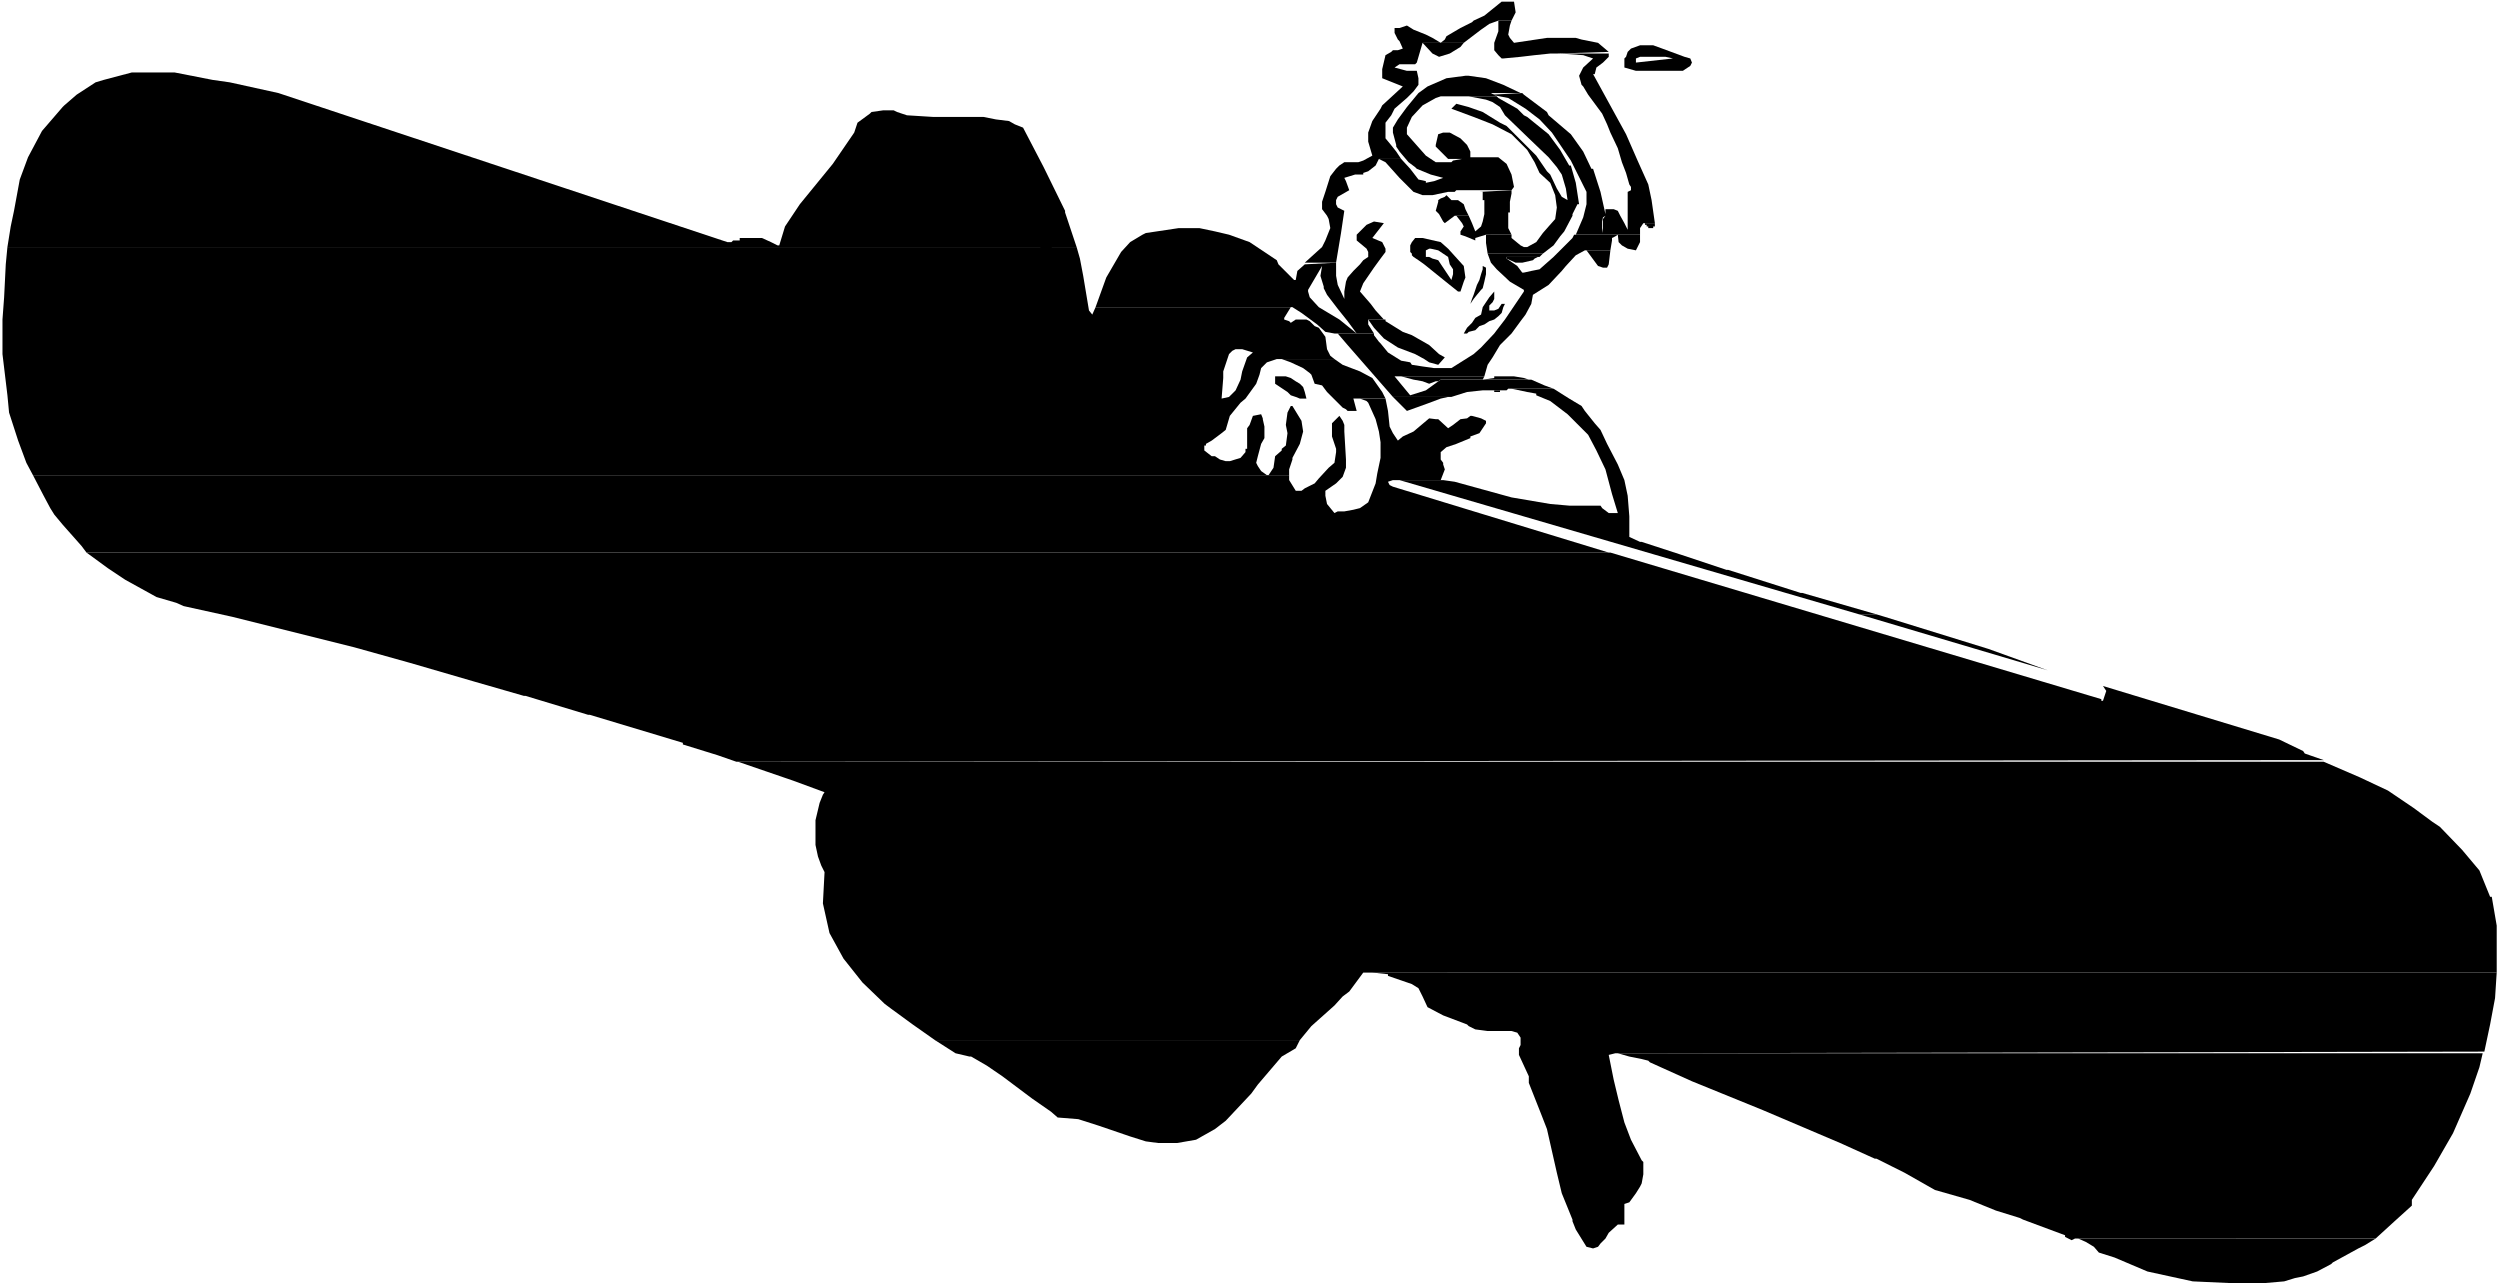
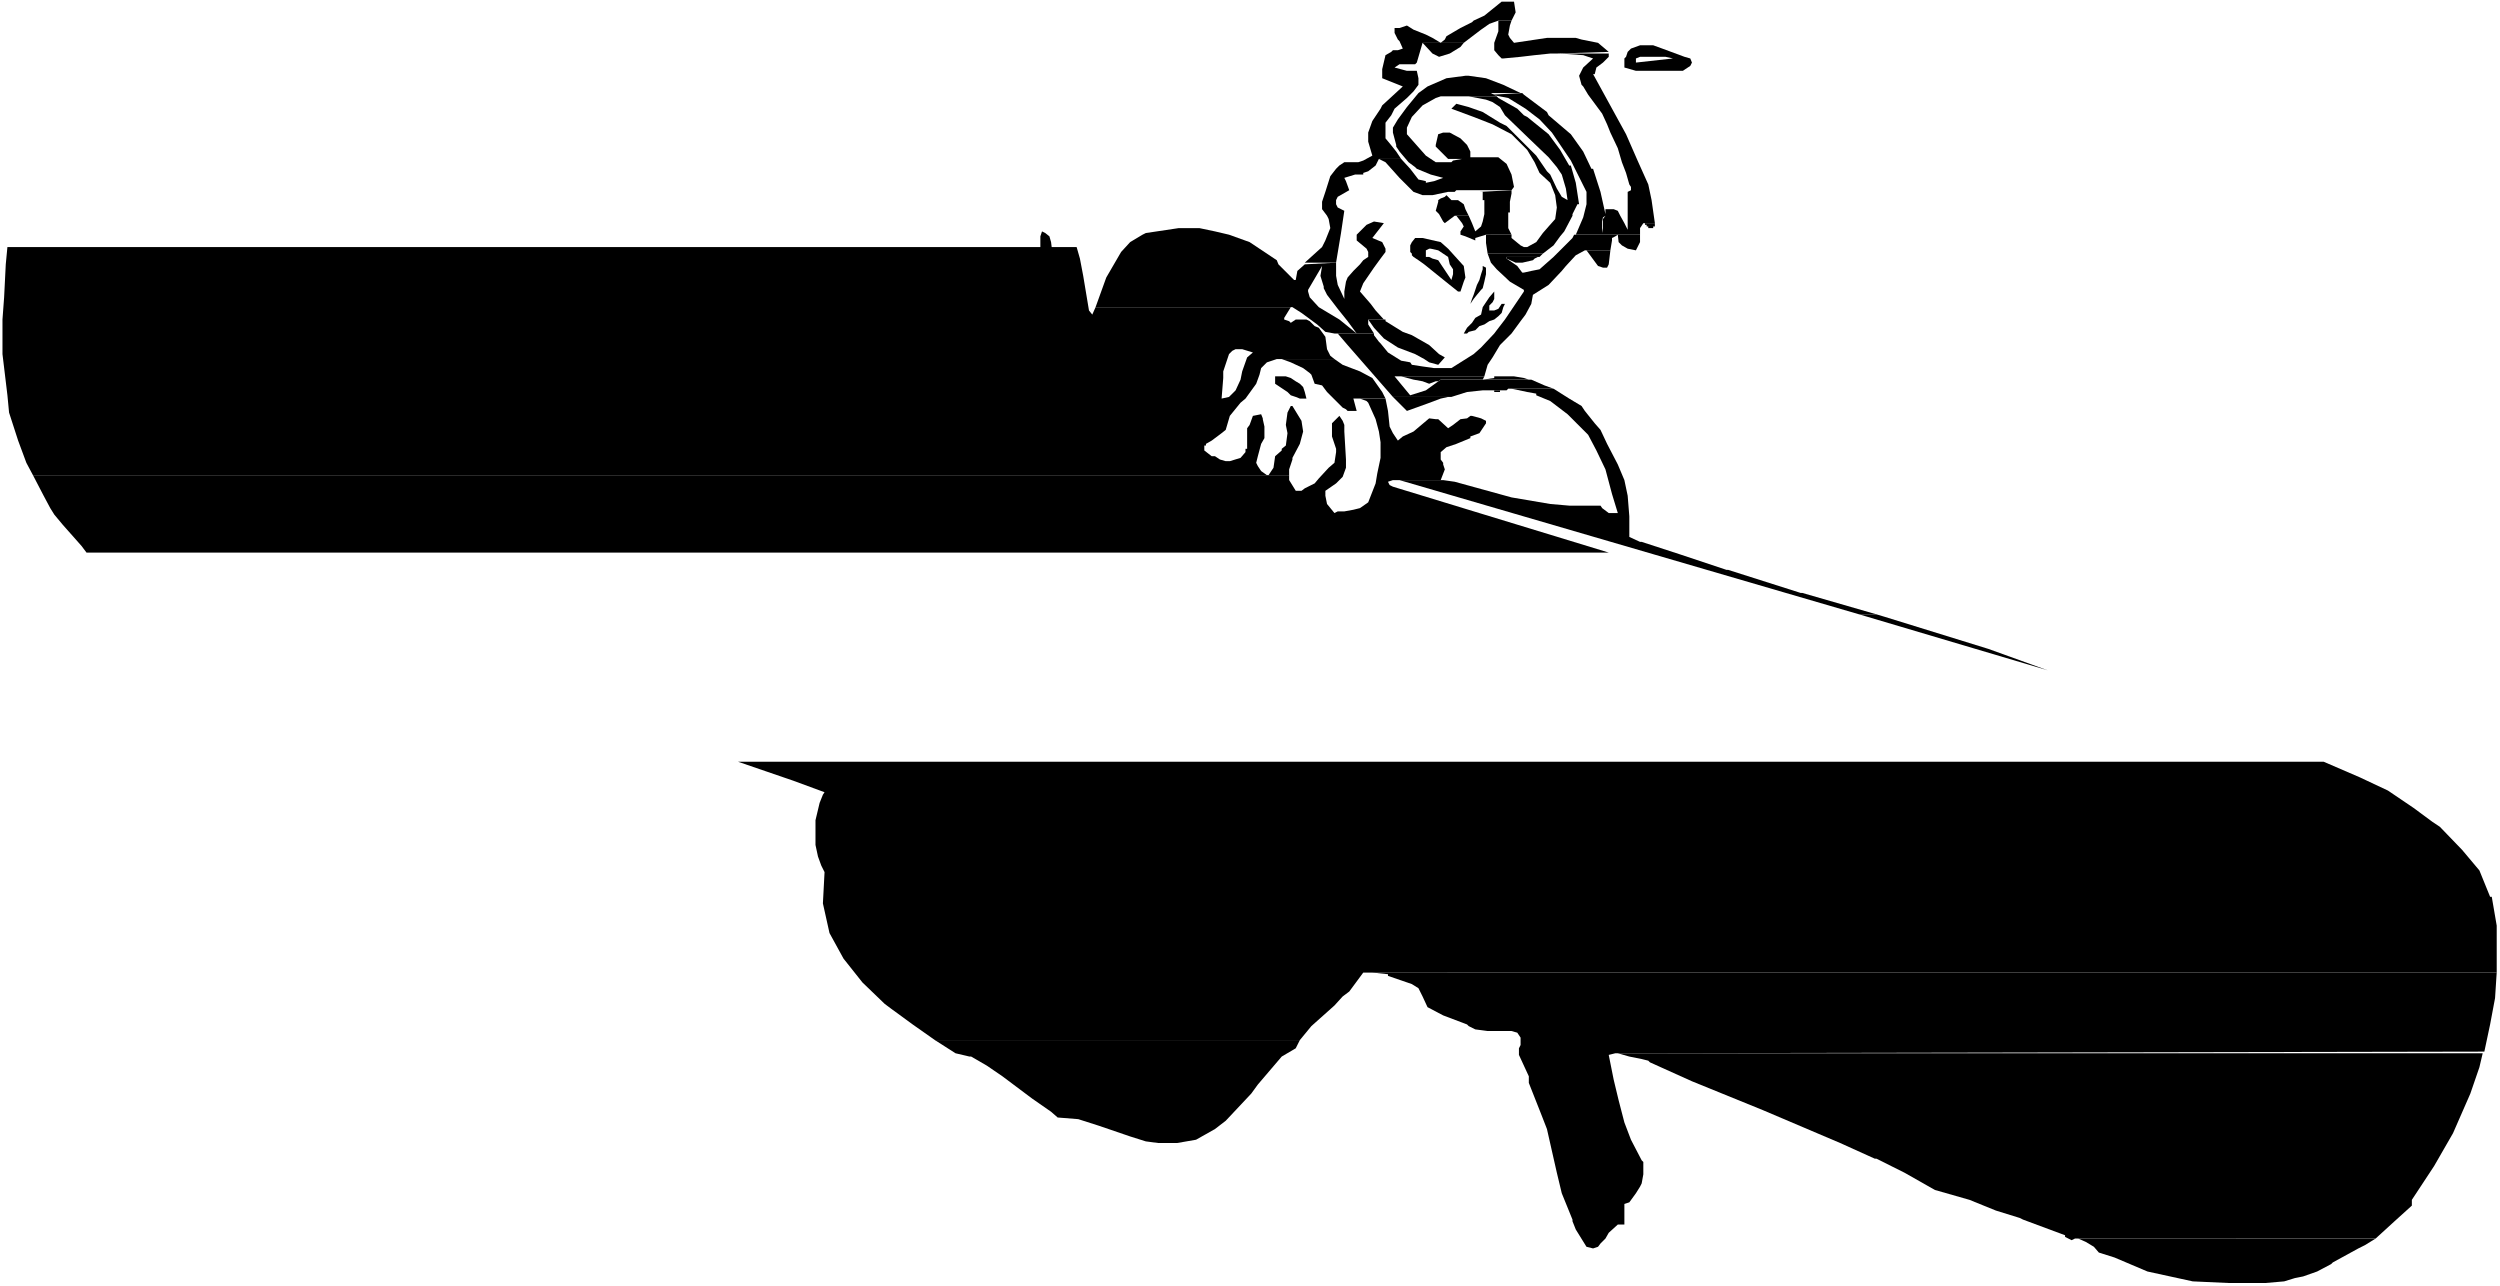
<svg xmlns="http://www.w3.org/2000/svg" xmlns:ns1="http://sodipodi.sourceforge.net/DTD/sodipodi-0.dtd" xmlns:ns2="http://www.inkscape.org/namespaces/inkscape" version="1.0" width="129.766mm" height="66.768mm" id="svg42" ns1:docname="Snowboarder 43.wmf">
  <rect width="100%" height="100%" fill="#808080" stroke="none" />
  <ns1:namedview id="namedview42" pagecolor="#ffffff" bordercolor="#000000" borderopacity="0.25" ns2:showpageshadow="2" ns2:pageopacity="0.0" ns2:pagecheckerboard="0" ns2:deskcolor="#d1d1d1" ns2:document-units="mm" />
  <defs id="defs1">
    <pattern id="WMFhbasepattern" patternUnits="userSpaceOnUse" width="6" height="6" x="0" y="0" />
  </defs>
  <path style="fill:#ffffff;fill-opacity:1;fill-rule:evenodd;stroke:none" d="M 0,252.353 H 490.455 V 0 H 0 Z" id="path1" />
  <path style="fill:#000000;fill-opacity:1;fill-rule:evenodd;stroke:none" d="m 321.745,8.886 -1.778,0.646 -0.646,0.646 -0.323,0.969 -0.323,0.323 v 0.485 1.292 l 2.262,0.646 h 4.202 5.01 l 0.97,-0.646 0.485,-0.323 0.323,-0.646 -0.323,-0.808 -1.131,-0.323 h -3.717 l 1.454,0.323 -7.272,0.808 v -0.808 l 0.808,-0.323 h 1.616 0.323 6.787 l -4.363,-1.616 -1.778,-0.646 h -0.97 z" id="path2" />
-   <path style="fill:#ffffff;fill-opacity:1;fill-rule:evenodd;stroke:none" d="m 141.4,49.76 v 1.292 l 0.646,1.131 0.97,0.969 1.454,0.323 -7.11,-2.746 -7.11,-2.585 -7.11,-2.746 -6.787,-2.746 -7.11,-3.07 -7.11,-2.585 -7.11,-2.746 -6.787,-2.423 6.464,2.1 6.626,2.262 6.787,2.1 6.787,2.1 6.464,1.939 6.787,2.423 6.787,2.423 z" id="path3" />
  <path style="fill:#000000;fill-opacity:1;fill-rule:evenodd;stroke:none" d="m 207.494,52.829 0.323,0.323 0.646,0.646 0.646,0.646 v 1.454 h -2.909 l -0.323,-1.777 -0.485,-1.292 -0.323,-1.292 -0.323,-1.454 -0.646,-1.292 V 47.498 46.367 l 0.323,-0.969 0.646,0.323 0.808,0.646 0.323,1.131 0.162,1.292 v 0.969 l 0.485,0.969 0.323,1.131 z" id="path4" />
  <path style="fill:#000000;fill-opacity:1;fill-rule:evenodd;stroke:none" d="m 280.699,48.79 1.454,0.323 1.939,1.292 0.323,1.454 0.646,0.969 v 0.969 l -0.323,1.131 -2.586,-3.877 -1.131,-0.323 -0.646,-0.323 h -0.646 v -1.292 l 0.646,-0.323 h 3.717 l -1.454,-1.292 -3.555,-0.808 h -0.808 -0.646 l -0.646,0.808 -0.323,0.646 v 1.292 l 0.323,0.323 v 0.323 l 0.323,0.323 0.97,0.646 1.131,0.808 5.01,4.039 1.616,1.292 h 0.485 l 0.646,-1.939 0.323,-0.808 -0.323,-2.262 -3.07,-3.393 z" id="path5" />
  <path style="fill:#000000;fill-opacity:1;fill-rule:evenodd;stroke:none" d="m 290.88,56.545 -0.323,0.323 -0.808,0.969 -0.646,0.808 -0.646,0.969 0.323,-0.969 0.323,-0.808 0.323,-0.969 0.323,-0.969 0.485,-0.969 0.323,-1.131 0.323,-0.969 v -0.646 l 0.646,0.323 v 1.292 l -0.323,1.454 z" id="path6" />
  <path style="fill:#000000;fill-opacity:1;fill-rule:evenodd;stroke:none" d="m 293.142,58.645 -0.323,0.646 -0.646,0.646 v 0.323 0.646 h 0.97 l 0.808,-0.323 0.646,-0.969 h 0.646 l -0.323,0.646 -0.323,1.131 -0.646,0.646 -0.808,0.646 -0.97,0.323 -0.97,0.646 -0.97,0.323 -0.808,0.808 -1.293,0.323 -0.323,0.323 h -0.646 l 0.646,-1.131 0.97,-0.969 0.646,-0.969 1.131,-0.646 0.323,-1.454 0.646,-0.969 0.646,-0.969 0.97,-1.131 v 0.646 0.485 z" id="path7" />
-   <path style="fill:#ffffff;fill-opacity:1;fill-rule:evenodd;stroke:none" d="m 233.997,80.617 0.646,-0.323 0.97,0.646 0.646,0.646 1.454,0.485 -0.323,0.485 -0.323,0.808 -0.485,0.646 -0.646,0.969 -0.97,-0.646 -0.97,-0.646 -1.131,-1.131 -0.646,-0.485 -69.811,-22.457 v -1.777 l 8.726,2.746 8.888,3.07 9.211,2.746 8.726,3.07 8.888,2.746 9.05,3.07 8.888,2.585 z" id="path8" />
  <path style="fill:#ffffff;fill-opacity:1;fill-rule:evenodd;stroke:none" d="m 211.857,69.147 -0.97,0.323 -0.97,-0.323 -0.97,-0.646 h -0.808 l -0.323,-1.454 0.323,-0.969 0.323,-0.969 1.454,-0.323 0.97,0.323 0.646,1.292 v 1.292 z" id="path9" />
  <path style="fill:#000000;fill-opacity:1;fill-rule:evenodd;stroke:none" d="m 256.297,78.194 h -1.293 l -0.808,-0.323 -0.97,-0.323 -0.646,-0.646 -1.454,-0.969 -0.97,-0.646 v -1.454 h 0.97 1.131 l 0.97,0.323 0.97,0.646 0.808,0.485 0.646,0.646 0.323,0.969 z" id="path10" />
  <path style="fill:#000000;fill-opacity:1;fill-rule:evenodd;stroke:none" d="m 172.912,165.274 2.747,-1.292 1.293,-0.323 h 1.293 l 0.485,0.969 v 1.777 l -0.808,3.07 -0.323,1.292 v 1.777 l 0.646,1.292 1.454,1.616 0.323,1.777 0.97,1.292 1.454,1.454 6.464,4.039 1.293,1.292 -1.293,0.646 v 0.646 0.808 l 2.262,1.939 v 0.646 l -0.323,1.454 -0.646,1.939 -0.97,1.131 -1.778,0.646 h -1.293 l -1.778,-0.646 -2.747,-1.454 -1.293,-0.969 -5.494,-5.17 -2.262,-2.908 -1.939,-2.746 -1.778,-3.07 -0.646,-3.393 v -4.039 l 0.97,-4.039 -0.323,-0.646 0.646,-2.1 1.616,-0.969 h 0.808 l 0.646,0.646 z" id="path11" />
  <path style="fill:#000000;fill-opacity:1;fill-rule:evenodd;stroke:none" d="m 306.07,10.501 4.525,0.323 1.939,0.646 -1.939,1.777 -0.808,1.616 0.485,1.777 0.323,0.323 0.97,1.616 2.747,3.716 0.97,2.1 0.646,1.616 1.454,3.07 0.808,2.746 0.808,2.1 0.646,2.262 0.323,0.485 v 0.646 l -0.646,0.323 v 1.616 2.423 3.393 l -0.646,-1.292 -0.808,-1.454 h -2.909 l -0.485,0.646 v 1.777 l -0.162,0.969 V 43.459 l 0.162,-0.808 0.485,-0.323 h 2.909 l -0.485,-0.969 -0.808,-0.323 h -0.97 -0.646 v 0.969 l -0.97,-4.362 -1.454,-4.524 h -0.323 l -1.616,-3.393 -2.424,-3.393 -4.363,-3.716 -0.323,-0.646 -4.525,-3.393 -0.323,-0.323 -6.141,0.323 3.394,0.646 3.394,2.1 2.747,2.1 2.424,2.585 3.717,5.493 3.07,6.139 v 2.423 l -0.646,2.585 -1.454,3.393 h 12.605 v -1.292 l 0.646,-0.969 h 2.262 l -0.646,-4.524 -0.646,-3.07 -2.101,-4.685 -2.262,-5.17 -6.464,-11.794 h 0.323 l 0.323,-1.292 1.293,-0.969 1.131,-1.131 v -0.646 z" id="path12" />
-   <path style="fill:#000000;fill-opacity:1;fill-rule:evenodd;stroke:none" d="m 145.117,46.69 v 0.485 h -1.293 l -0.323,0.323 h -0.808 L 54.621,18.256 45.086,16.156 41.693,15.671 34.259,14.217 h -3.07 -5.333 l -5.494,1.454 -1.616,0.485 -3.717,2.423 -2.424,2.1 -0.323,0.323 -4.04,4.685 -2.747,5.17 -1.616,4.362 -1.131,6.139 -0.646,3.07 -0.646,4.039 H 211.211 l -2.262,-6.785 v -0.323 l -4.202,-8.563 -4.04,-7.755 -1.616,-0.646 -1.131,-0.646 -2.586,-0.323 -2.424,-0.485 h -6.787 -3.07 l -5.171,-0.323 -1.939,-0.646 -0.646,-0.323 h -2.101 l -2.262,0.323 -0.323,0.323 -2.424,1.777 -0.646,1.939 -4.202,6.139 -6.464,7.916 -2.909,4.362 -1.131,3.716 h -0.323 l -1.293,-0.646 -1.778,-0.808 z" id="path13" />
  <path style="fill:#000000;fill-opacity:1;fill-rule:evenodd;stroke:none" d="m 291.526,46.044 v 1.616 l 0.323,2.1 h 10.827 l 2.101,-1.616 1.293,-1.777 0.808,-0.969 1.616,-3.07 v -0.323 l 0.97,-1.939 h 0.323 l -0.646,-4.201 -0.97,-3.393 h -0.323 l -1.778,-3.07 -2.262,-3.07 -4.202,-3.393 -0.646,-0.323 -1.293,-1.292 -3.717,-2.1 -0.323,-0.323 h -5.494 l 3.394,0.646 1.293,0.485 1.454,0.969 0.97,1.616 4.686,4.524 3.878,3.716 1.616,1.939 0.97,1.454 0.808,2.746 0.323,2.262 -1.131,-0.646 -0.97,-1.616 -1.293,-2.746 -0.646,-0.646 -2.101,-3.07 -3.07,-3.07 -2.747,-2.746 -1.293,-0.646 -3.394,-2.1 -2.747,-0.969 -2.424,-0.646 -0.97,0.969 4.363,1.616 3.717,1.454 3.717,1.939 0.808,0.808 2.262,2.262 1.454,2.423 0.97,2.1 2.101,1.939 0.97,2.423 0.323,2.423 -0.323,2.262 -1.293,1.454 -1.131,1.292 -1.293,1.777 -1.778,0.969 h -0.646 l -0.646,-0.323 -1.778,-1.454 v -0.646 z" id="path14" />
  <path style="fill:#000000;fill-opacity:1;fill-rule:evenodd;stroke:none" d="m 294.596,0.323 -3.394,2.746 -2.101,0.969 -0.323,0.323 -2.262,1.131 -2.747,1.616 -0.323,0.646 -0.808,0.646 -1.616,-0.969 -1.293,-0.646 -2.424,-0.969 -1.293,-0.808 -1.454,0.485 h -0.97 v 0.969 l 0.646,1.292 0.323,0.323 0.646,1.454 -0.97,0.323 h -0.97 l -0.323,0.323 -1.131,0.646 -0.646,2.746 v 1.777 l 4.04,1.616 -4.04,3.716 -0.323,0.646 -1.616,2.423 -0.808,2.262 v 1.777 l 0.808,2.746 -1.778,0.969 -0.97,0.323 h -2.747 l -0.97,0.646 -0.646,0.646 -1.131,1.454 -0.97,3.07 -0.646,1.939 v 1.454 l 0.97,1.292 0.323,0.646 0.323,1.777 -0.97,2.423 -0.646,1.292 -3.394,3.07 h 6.141 l 0.97,-5.816 0.646,-4.362 -0.646,-0.323 -0.646,-0.323 -0.323,-0.646 v -0.808 l 0.323,-0.646 2.262,-1.292 -0.646,-1.777 -0.323,-0.646 2.101,-0.646 h 1.616 v -0.323 l 0.97,-0.323 1.454,-1.131 0.646,-1.292 h 4.363 l -0.97,-1.454 -1.293,-1.616 -0.808,-0.969 v -1.777 -1.292 l 1.131,-1.454 0.646,-1.292 2.424,-2.1 0.97,-0.969 0.323,-0.323 0.97,-1.292 v -1.292 l -0.323,-1.454 h -0.646 -1.293 l -2.424,-0.646 0.97,-0.646 h 3.07 l 0.323,-0.323 1.131,-3.877 h 8.08 l 3.394,-2.585 1.616,-1.131 1.778,-0.646 h 2.586 l 0.808,-1.616 -0.323,-2.1 z" id="path15" />
  <path style="fill:#000000;fill-opacity:1;fill-rule:evenodd;stroke:none" d="m 259.368,52.183 -0.323,1.939 0.646,2.1 v 0.323 l 0.646,1.292 2.101,2.746 1.939,2.423 1.778,2.423 -3.394,-2.746 -4.04,-2.423 -1.778,-1.939 -0.323,-1.131 v -0.323 l 2.747,-4.685 h 2.747 V 51.537 l -6.141,0.323 -1.454,1.292 -0.323,1.777 h -0.323 l -3.07,-3.07 -0.323,-0.808 -2.424,-1.616 -2.909,-1.939 -4.04,-1.454 -2.747,-0.646 -3.07,-0.646 h -4.04 l -6.464,0.969 -0.646,0.323 -2.424,1.454 -1.778,1.939 -2.909,5.008 -2.101,5.816 h 38.622 l 1.778,1.131 3.07,2.262 1.616,1.454 1.778,0.323 h 7.757 l -1.131,-1.777 v -0.969 h 3.07 -3.394 3.394 l -1.616,-1.777 -0.97,-1.292 -2.101,-2.423 0.646,-1.616 2.101,-3.07 1.293,-1.777 0.97,-1.292 v -0.646 l -0.646,-1.292 -1.939,-0.808 2.262,-2.908 -1.939,-0.323 -1.454,0.646 -1.293,1.292 -0.646,0.646 v 1.131 l 1.939,1.616 0.323,0.646 v 0.969 l -0.97,0.646 -0.646,0.808 -1.293,1.292 -1.131,1.292 -0.323,0.808 -0.323,1.939 v 1.454 l -1.293,-2.746 -0.323,-1.777 v -1.939 z" id="path16" />
  <path style="fill:#000000;fill-opacity:1;fill-rule:evenodd;stroke:none" d="m 295.243,50.406 h 6.787 l 0.646,-0.646 h -10.827 l 0.646,1.777 1.131,1.292 2.586,2.423 2.747,1.616 v 0.323 l -3.717,5.493 -1.616,2.1 -0.485,0.646 -2.586,2.746 -1.454,1.292 -4.363,2.746 h -3.394 l -2.262,-0.323 -2.101,-0.323 -0.323,-0.485 -1.778,-0.323 -2.586,-1.616 -1.454,-1.777 -0.323,-0.323 -0.97,-1.292 v -0.323 h -7.434 0.323 l 1.939,2.262 8.888,10.178 h 11.474 l 3.07,-0.969 3.07,-0.323 h 4.686 l 0.323,-0.323 h 8.888 l -1.778,-0.646 -2.586,-1.131 h -17.776 l -2.909,2.1 -3.07,0.969 -3.07,-3.716 h 17.614 l 0.646,-2.262 0.97,-1.454 1.454,-2.423 2.262,-2.262 1.778,-2.423 0.97,-1.292 1.131,-2.1 0.323,-1.777 3.07,-1.939 2.586,-2.746 0.808,-0.969 1.939,-2.1 1.778,-0.969 h 5.01 l 0.323,-1.939 v -0.485 l 0.646,-0.323 0.485,-0.323 h 4.363 -12.928 l -0.323,0.646 -3.394,3.393 -0.323,0.323 -2.747,2.423 -1.616,0.323 -1.454,0.323 h -0.323 l -0.97,-1.292 -2.101,-1.454 v -0.323 h 6.464 z" id="path17" />
  <path style="fill:#000000;fill-opacity:1;fill-rule:evenodd;stroke:none" d="m 253.227,79.648 -0.646,1.292 -0.323,2.423 0.323,1.616 -0.323,2.423 -0.808,0.646 v 0.323 l -1.293,1.131 -0.323,2.262 -0.97,1.454 h -0.323 l -1.131,-0.808 -0.646,-0.969 -0.323,-0.646 0.323,-1.292 0.646,-2.423 0.646,-1.131 v -2.262 l -0.323,-1.454 v -0.162 l -0.323,-0.808 -1.616,0.323 -0.646,1.777 -0.485,0.646 v 2.746 1.292 h -0.323 v 0.646 l -0.97,1.131 -2.101,0.646 h -0.808 l -1.131,-0.323 -0.97,-0.646 h -0.646 l -1.454,-1.131 v -0.969 h 0.323 v -0.323 l 1.131,-0.646 1.939,-1.454 0.808,-0.646 0.808,-2.746 2.101,-2.585 0.97,-0.808 2.101,-2.908 0.646,-1.777 0.323,-1.292 1.131,-1.131 1.939,-0.646 h 0.646 10.666 l -0.808,-0.646 -0.646,-1.292 h -16.645 l 2.101,0.646 -1.131,0.969 -0.97,2.746 -0.323,1.616 -0.97,2.1 -1.293,1.292 -1.454,0.323 0.323,-4.039 v -1.292 l 1.131,-3.393 0.646,-0.646 0.646,-0.323 h 0.97 16.968 l -0.323,-2.423 -1.293,-1.777 -0.808,-0.323 -0.97,-0.969 -0.646,-0.323 h -0.646 -1.454 l -0.97,0.646 -0.323,-0.323 -0.97,-0.323 v -0.323 l 1.293,-2.1 h -38.299 l -0.646,1.454 -0.646,-0.808 -1.131,-6.785 -0.646,-3.393 -0.646,-2.262 H 1.454 l -0.323,3.393 -0.323,6.462 -0.323,4.362 v 6.785 l 0.97,8.078 0.323,3.393 1.778,5.493 1.616,4.362 1.293,2.423 H 252.904 v -1.131 l 0.646,-1.939 V 89.826 l 1.454,-2.746 0.646,-2.423 -0.323,-2.1 -1.778,-2.908 z" id="path18" />
  <path style="fill:#000000;fill-opacity:1;fill-rule:evenodd;stroke:none" d="m 266.801,78.194 1.293,0.485 0.323,0.323 1.454,3.231 0.646,2.423 0.323,2.1 v 3.07 l -0.646,3.07 -0.323,1.939 -1.454,3.716 -1.616,1.131 -1.293,0.323 -1.778,0.323 h -1.293 l -0.646,0.323 -1.454,-1.777 -0.323,-1.616 v -0.969 l 2.101,-1.454 1.293,-1.292 0.646,-1.777 v -1.616 l -0.323,-5.493 v -1.292 l -0.323,-0.808 -0.323,-0.485 -0.323,-0.485 -1.454,1.454 v 0.969 1.616 l 0.808,2.423 v 0.646 l -0.323,2.1 -1.131,0.969 -1.939,2.1 -0.808,0.969 -1.939,0.969 -0.646,0.485 h -1.131 l -1.293,-2.1 V 93.219 H 6.464 l 2.101,4.039 1.293,2.423 0.808,1.292 1.616,1.939 3.717,4.2 0.97,1.292 H 315.604 l -42.339,-12.925 -0.646,-0.323 -0.323,-0.646 0.97,-0.323 h 9.373 l 0.808,-2.1 -0.323,-0.969 v -0.323 l -0.485,-0.646 v -1.454 l 1.131,-0.969 1.939,-0.646 2.747,-1.131 v -0.323 l 1.778,-0.646 1.293,-1.939 v -0.485 l -0.97,-0.485 -1.778,-0.485 h -0.323 l -0.646,0.485 -1.293,0.162 -1.454,1.131 -0.97,0.646 -1.939,-1.777 h -0.485 l -1.293,-0.162 -3.07,2.585 -2.101,0.969 -0.97,0.808 -0.97,-1.454 -0.646,-1.292 -0.323,-3.07 -0.485,-2.423 z" id="path19" />
  <path style="fill:#000000;fill-opacity:1;fill-rule:evenodd;stroke:none" d="m 296.536,76.255 3.07,0.646 1.778,0.323 v 0.323 l 2.747,1.131 3.394,2.585 4.04,4.039 1.616,3.07 1.778,3.716 1.293,4.847 1.131,3.716 h -1.454 -0.323 l -1.293,-0.969 -0.323,-0.485 h -0.485 -5.656 l -3.717,-0.323 -7.595,-1.292 -11.15,-3.07 -2.262,-0.323 h -8.565 l 90.173,26.334 h 3.394 l -14.544,-4.2 h -0.323 L 339.036,111.798 h -0.323 l -9.211,-3.07 -7.434,-2.423 h -0.323 l -2.101,-0.969 v -4.039 l -0.323,-4.039 -0.646,-3.07 -1.293,-3.07 -2.101,-4.039 -1.293,-2.746 -1.131,-1.292 -1.939,-2.423 -0.646,-0.969 -2.424,-1.454 -3.07,-1.939 z" id="path20" />
-   <path style="fill:#000000;fill-opacity:1;fill-rule:evenodd;stroke:none" d="m 412.564,134.578 0.646,0.969 -0.323,0.969 -0.323,0.969 h -0.323 v -0.323 L 315.928,108.405 H 16.968 l 4.202,3.07 3.394,2.262 6.141,3.393 3.878,1.131 1.454,0.646 9.534,2.1 23.917,5.978 10.989,3.07 12.766,3.716 9.534,2.746 h 0.323 l 12.282,3.716 h 0.323 l 18.261,5.493 v 0.323 l 6.787,2.1 3.717,1.292 311.403,-0.323 -3.717,-1.292 -0.323,-0.485 -4.686,-2.262 z" id="path21" />
  <path style="fill:#000000;fill-opacity:1;fill-rule:evenodd;stroke:none" d="m 144.47,149.441 h 0.323 l 10.827,3.716 6.141,2.262 -0.323,0.485 -0.646,1.616 -0.808,3.393 v 4.847 l 0.485,2.262 0.646,1.777 0.646,1.292 -0.323,6.139 1.293,5.816 2.747,5.008 3.717,4.685 4.363,4.2 1.293,0.969 4.202,3.07 4.363,3.07 h 71.589 l 2.262,-2.746 4.525,-4.039 1.616,-1.777 1.293,-0.969 2.747,-3.716 h 222.361 v -1.454 -7.755 l -0.97,-5.655 h -0.323 l -2.101,-5.17 -3.394,-4.039 -4.363,-4.524 -1.454,-0.969 -3.717,-2.746 -5.01,-3.393 -5.494,-2.585 -7.11,-3.07 z" id="path22" />
  <path style="fill:#000000;fill-opacity:1;fill-rule:evenodd;stroke:none" d="m 293.95,4.039 v 2.1 l -0.808,2.262 V 9.209 9.855 l 0.808,0.969 0.646,0.646 h 0.323 l 3.394,-0.323 2.747,-0.323 3.07,-0.323 h 1.293 l 10.181,-0.323 -2.101,-1.777 -3.232,-0.646 -1.131,-0.323 h -5.656 l -6.464,0.969 -0.808,-0.969 -0.323,-0.646 0.323,-1.777 0.323,-0.969 z" id="path23" />
  <path style="fill:#000000;fill-opacity:1;fill-rule:evenodd;stroke:none" d="m 293.142,73.832 v 0.323 l -2.262,0.323 0.323,-0.646 h -16.322 l 2.424,0.646 1.778,0.323 1.293,0.485 1.293,-0.485 h 0.485 l 0.485,-0.323 h 17.291 l -0.97,-0.323 -1.939,-0.323 z" id="path24" />
  <path style="fill:#000000;fill-opacity:1;fill-rule:evenodd;stroke:none" d="m 251.449,70.439 1.778,0.646 2.424,1.131 1.293,0.969 0.323,0.323 0.646,1.777 1.454,0.323 0.97,1.292 0.646,0.646 2.424,2.423 0.646,0.323 0.323,0.323 h 1.778 l -0.646,-2.423 h 6.302 l -0.646,-1.292 -1.939,-2.746 -2.424,-1.292 -3.394,-1.292 -1.616,-1.131 z" id="path25" />
  <path style="fill:#000000;fill-opacity:1;fill-rule:evenodd;stroke:none" d="m 279.083,8.401 1.939,2.1 1.293,0.646 2.101,-0.646 2.101,-1.292 0.646,-0.808 z" id="path26" />
  <path style="fill:#000000;fill-opacity:1;fill-rule:evenodd;stroke:none" d="m 274.881,12.602 h 0.323 0.485 1.293 0.323 z" id="path27" />
  <path style="fill:#000000;fill-opacity:1;fill-rule:evenodd;stroke:none" d="m 287.486,14.863 -3.717,0.485 -3.717,1.616 -1.778,1.292 -2.262,2.746 -1.778,2.423 -0.97,1.616 v 0.969 l 0.646,2.423 v 0.323 l 0.646,0.969 1.778,2.1 1.293,0.969 0.323,0.323 2.747,1.131 2.424,0.646 -1.778,0.646 -1.616,0.323 v -0.323 l -1.454,-0.323 -1.616,-2.1 -1.778,-1.939 h -4.363 l 1.293,0.646 2.747,3.07 2.747,2.746 1.778,0.646 h 1.939 l 3.07,-0.646 h 1.293 l 0.323,-0.323 h 10.827 l 0.485,-0.646 -0.485,-2.423 -0.97,-2.1 -1.616,-1.292 h -5.494 v -1.131 l -0.646,-1.292 -1.293,-1.292 -2.101,-1.131 h -1.293 l -0.97,0.323 -0.485,2.1 v 0.323 l 0.97,0.969 0.485,0.485 0.97,0.969 h 2.747 l -1.778,0.323 -0.323,0.323 h -2.101 -0.97 l -1.939,-1.292 -3.717,-4.201 V 25.041 l 0.97,-2.1 2.101,-2.262 2.586,-1.454 0.97,-0.323 h 10.989 l -1.131,-0.646 h 5.818 -5.818 5.818 l -3.394,-1.616 -3.394,-1.292 -3.394,-0.485 z" id="path28" />
  <path style="fill:#000000;fill-opacity:1;fill-rule:evenodd;stroke:none" d="m 295.566,50.406 v 0.323 l 1.778,0.808 h 1.293 l 2.101,-0.485 0.323,-0.323 0.646,-0.323 z" id="path29" />
  <path style="fill:#000000;fill-opacity:1;fill-rule:evenodd;stroke:none" d="m 311.241,49.114 2.262,3.07 0.97,0.323 h 0.808 l 0.323,-0.646 0.323,-2.746 z" id="path30" />
  <path style="fill:#000000;fill-opacity:1;fill-rule:evenodd;stroke:none" d="m 285.708,42.328 1.131,1.454 0.323,0.646 -0.646,0.969 v 0.646 l 0.97,0.323 1.939,0.808 v -0.485 l 2.101,-0.646 h 5.01 l -0.646,-1.292 v -3.07 h 0.323 v -2.1 l 0.323,-1.616 v -0.646 l -6.302,0.323 h 0.646 v 1.616 h 0.323 v 2.746 l -0.323,1.454 -0.323,0.969 -1.131,0.969 -0.646,-1.616 -0.646,-1.454 z" id="path31" />
  <path style="fill:#000000;fill-opacity:1;fill-rule:evenodd;stroke:none" d="m 283.769,38.289 -0.323,0.323 -0.808,0.323 -0.485,0.323 v 0.323 l -0.485,1.777 0.646,0.646 0.808,1.454 0.323,0.323 1.939,-1.454 h 2.747 l -0.646,-1.292 -0.323,-0.969 -1.131,-0.808 h -1.293 z" id="path32" />
  <path style="fill:#000000;fill-opacity:1;fill-rule:evenodd;stroke:none" d="m 317.382,46.044 0.162,1.454 0.646,0.646 1.131,0.646 1.616,0.323 0.808,-1.616 v -1.454 z" id="path33" />
  <path style="fill:#000000;fill-opacity:1;fill-rule:evenodd;stroke:none" d="m 407.393,242.983 h 0.323 l 1.454,0.646 1.616,0.969 0.97,1.131 3.07,0.969 6.464,2.746 8.888,1.939 7.11,0.323 h 7.11 l 3.717,-0.323 2.101,-0.646 1.616,-0.323 2.747,-0.969 2.747,-1.454 0.323,-0.323 5.01,-2.746 1.293,-0.646 2.101,-1.292 z" id="path34" />
  <path style="fill:#000000;fill-opacity:1;fill-rule:evenodd;stroke:none" d="m 268.417,62.684 1.131,1.616 1.939,2.1 2.747,1.777 3.394,1.292 1.778,0.969 0.97,0.646 1.778,0.485 1.293,-1.454 -1.131,-0.646 -1.939,-1.777 -3.394,-1.939 -1.778,-0.646 -3.394,-2.1 v -0.323 z" id="path35" />
  <path style="fill:#000000;fill-opacity:1;fill-rule:evenodd;stroke:none" d="m 322.392,43.782 h 0.323 v 0.323 h 0.323 v 0.323 h 0.323 v 0.323 h 0.323 0.323 0.323 v -0.323 h 0.323 v -0.323 -0.323 z" id="path36" />
  <path style="fill:#000000;fill-opacity:1;fill-rule:evenodd;stroke:none" d="m 273.265,77.871 2.747,2.746 4.04,-1.454 2.586,-0.969 1.454,-0.323 z" id="path37" />
  <path style="fill:#000000;fill-opacity:1;fill-rule:evenodd;stroke:none" d="m 317.382,206.632 2.262,0.646 2.424,0.485 1.293,0.323 0.323,0.323 8.242,3.716 13.898,5.655 15.19,6.462 6.787,3.07 h 0.323 l 5.494,2.746 5.979,3.393 6.787,1.939 5.171,2.1 4.686,1.454 0.646,0.323 8.242,3.07 v 0.323 l 1.293,0.646 0.646,-0.323 h 58.984 l 3.717,-3.393 3.394,-3.07 v -1.131 l 4.363,-6.624 3.717,-6.462 3.394,-7.755 1.778,-5.17 0.646,-2.746 z" id="path38" />
  <path style="fill:#000000;fill-opacity:1;fill-rule:evenodd;stroke:none" d="m 291.526,76.578 h 0.323 0.323 0.646 0.323 v 0.323 h 0.485 0.323 0.323 V 76.578 h 0.323 0.323 0.323 z" id="path39" />
  <path style="fill:#000000;fill-opacity:1;fill-rule:evenodd;stroke:none" d="m 269.225,190.8 3.07,0.323 v 0.323 l 4.686,1.616 1.293,0.808 0.808,1.616 0.97,2.1 3.07,1.616 4.686,1.777 0.323,0.323 1.293,0.646 2.424,0.323 h 4.686 l 1.131,0.323 0.646,0.969 v 1.454 l -0.323,0.646 v 1.292 l 1.939,4.2 v 1.292 l 2.424,6.139 1.131,2.908 1.939,8.563 0.97,4.039 2.101,5.17 v 0.323 l 0.646,1.616 2.101,3.393 1.293,0.323 0.97,-0.323 0.485,-0.646 0.97,-0.969 0.646,-1.131 1.778,-1.616 h 1.293 v -2.423 -1.616 l 0.97,-0.323 1.293,-1.777 0.808,-1.292 0.323,-0.646 0.323,-1.777 v -2.1 -0.323 l -0.323,-0.323 -2.101,-4.039 -1.293,-3.393 -1.131,-4.362 -0.97,-4.039 -0.97,-4.847 1.293,-0.323 170.488,-0.323 1.131,-5.331 0.97,-5.17 0.323,-5.008 z" id="path40" />
  <path style="fill:#000000;fill-opacity:1;fill-rule:evenodd;stroke:none" d="m 364.731,120.522 37.006,10.986 -11.635,-4.2 -20.362,-6.301 -1.616,-0.485 z" id="path41" />
  <path style="fill:#000000;fill-opacity:1;fill-rule:evenodd;stroke:none" d="m 183.416,204.048 4.04,2.585 2.747,0.646 h 0.323 l 3.07,1.777 3.07,2.1 5.818,4.362 3.717,2.585 1.293,1.131 4.04,0.323 4.04,1.292 6.141,2.1 3.07,0.969 2.424,0.323 h 3.717 l 3.717,-0.646 3.717,-2.1 2.101,-1.616 5.01,-5.331 1.293,-1.777 4.686,-5.493 2.747,-1.616 0.808,-1.616 z" id="path42" />
</svg>